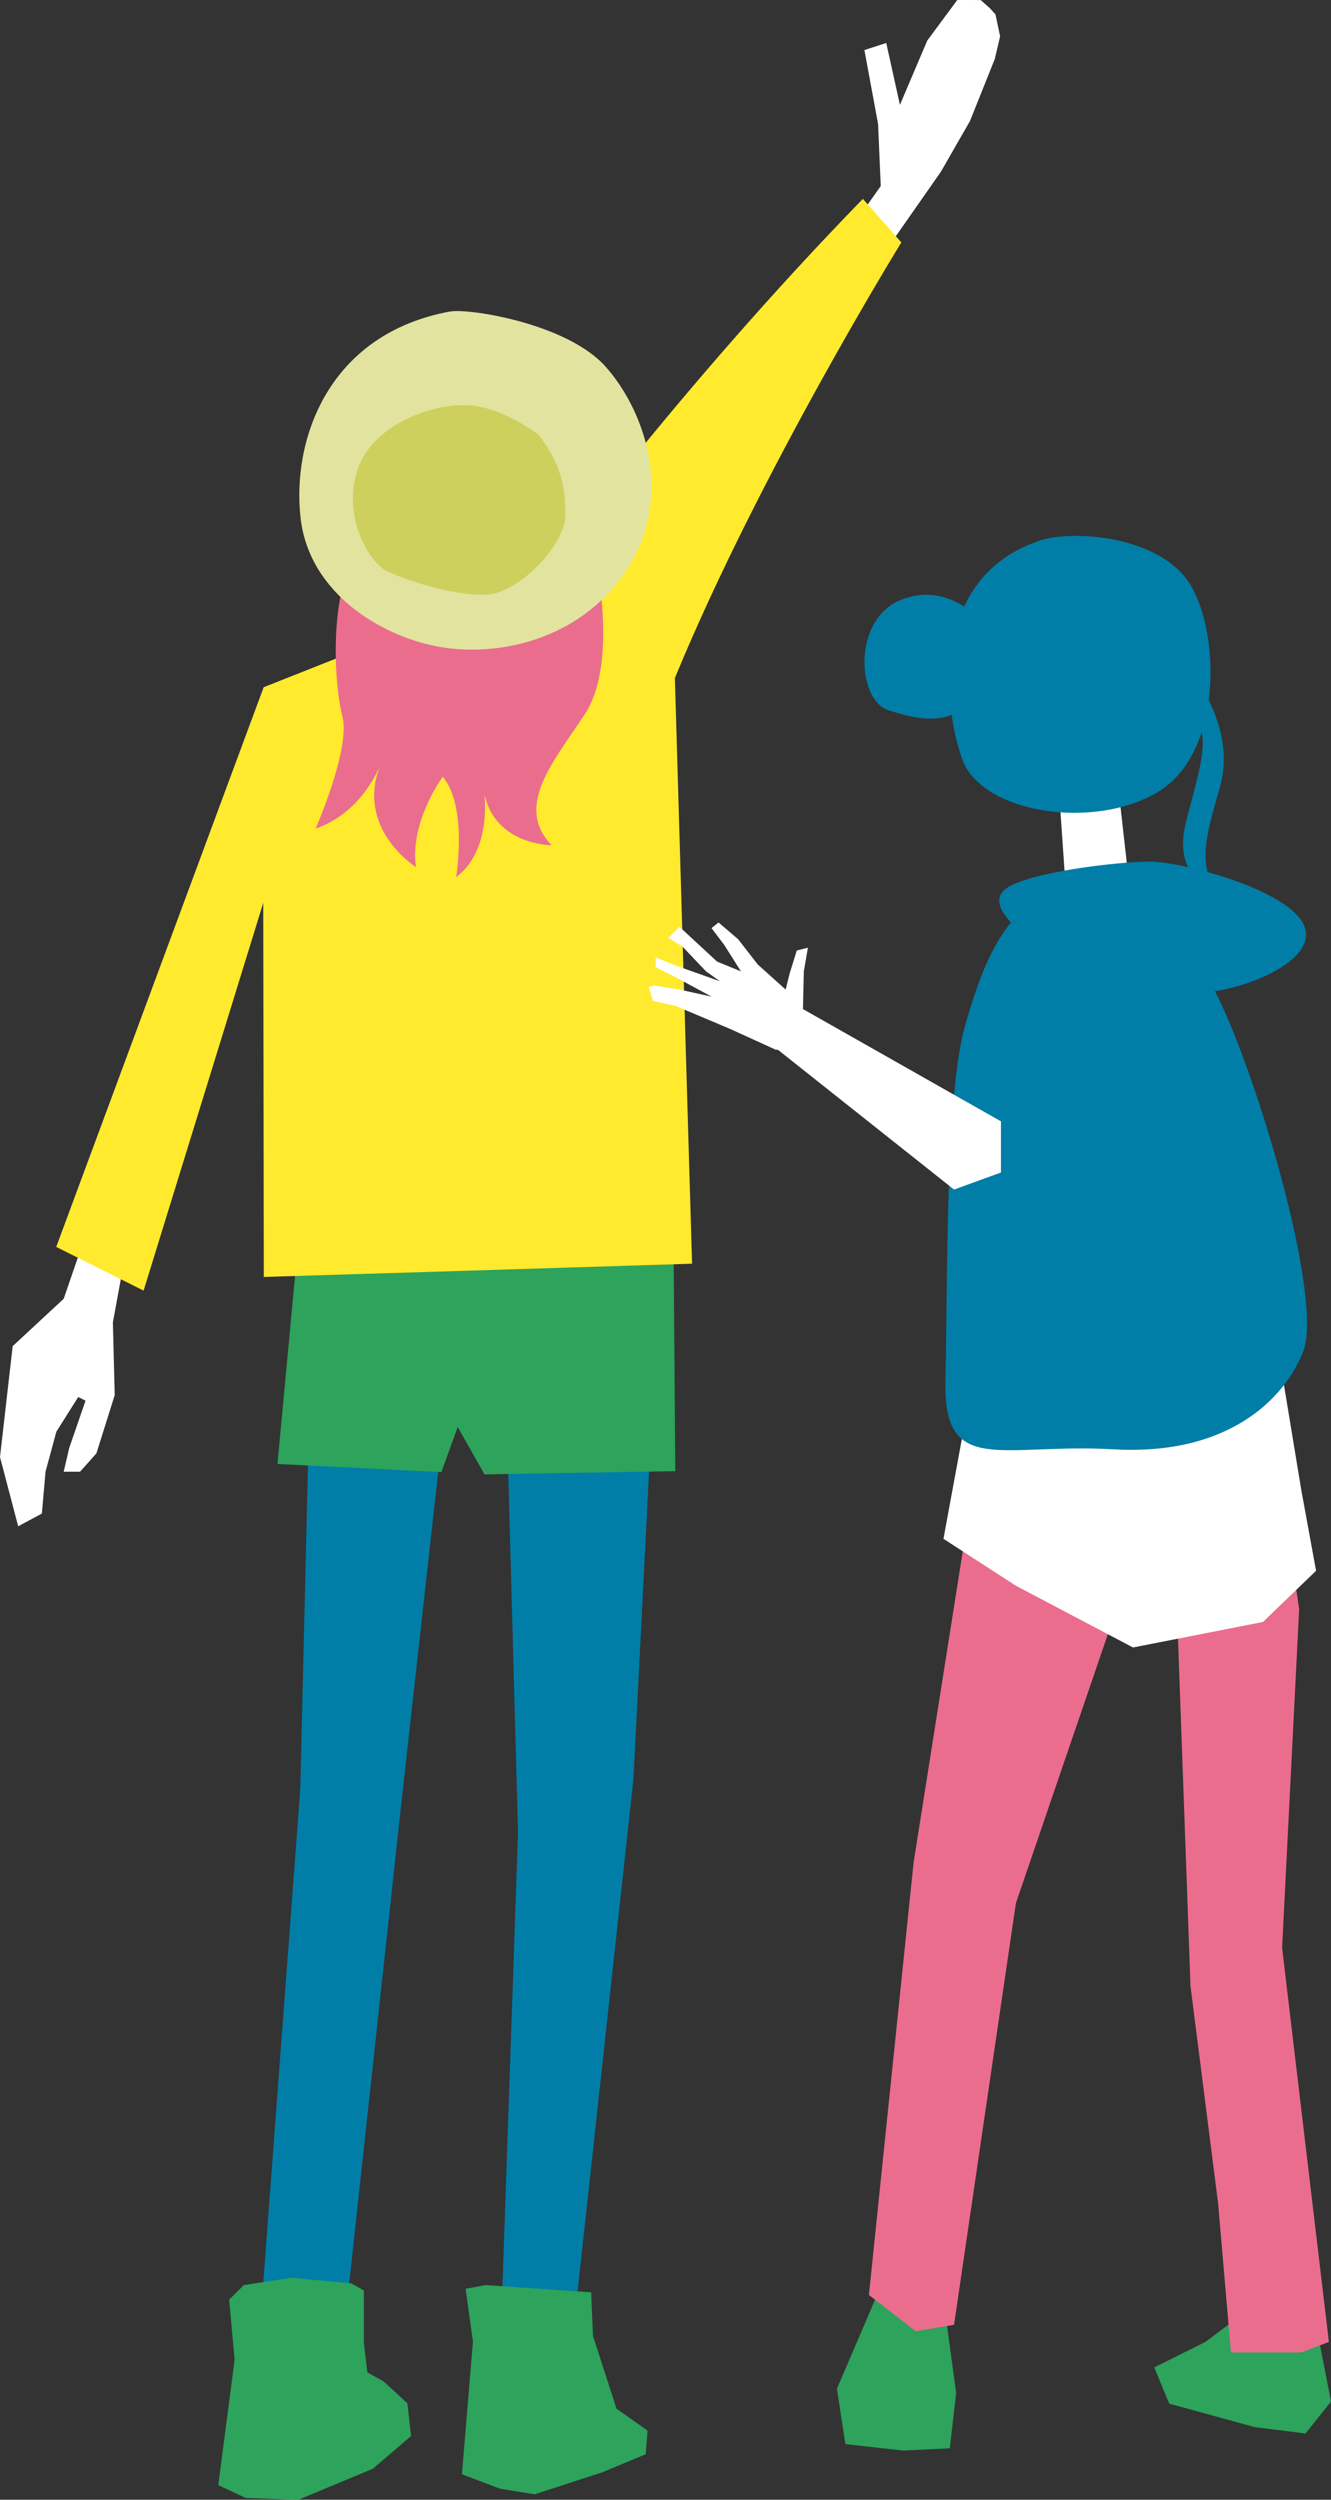
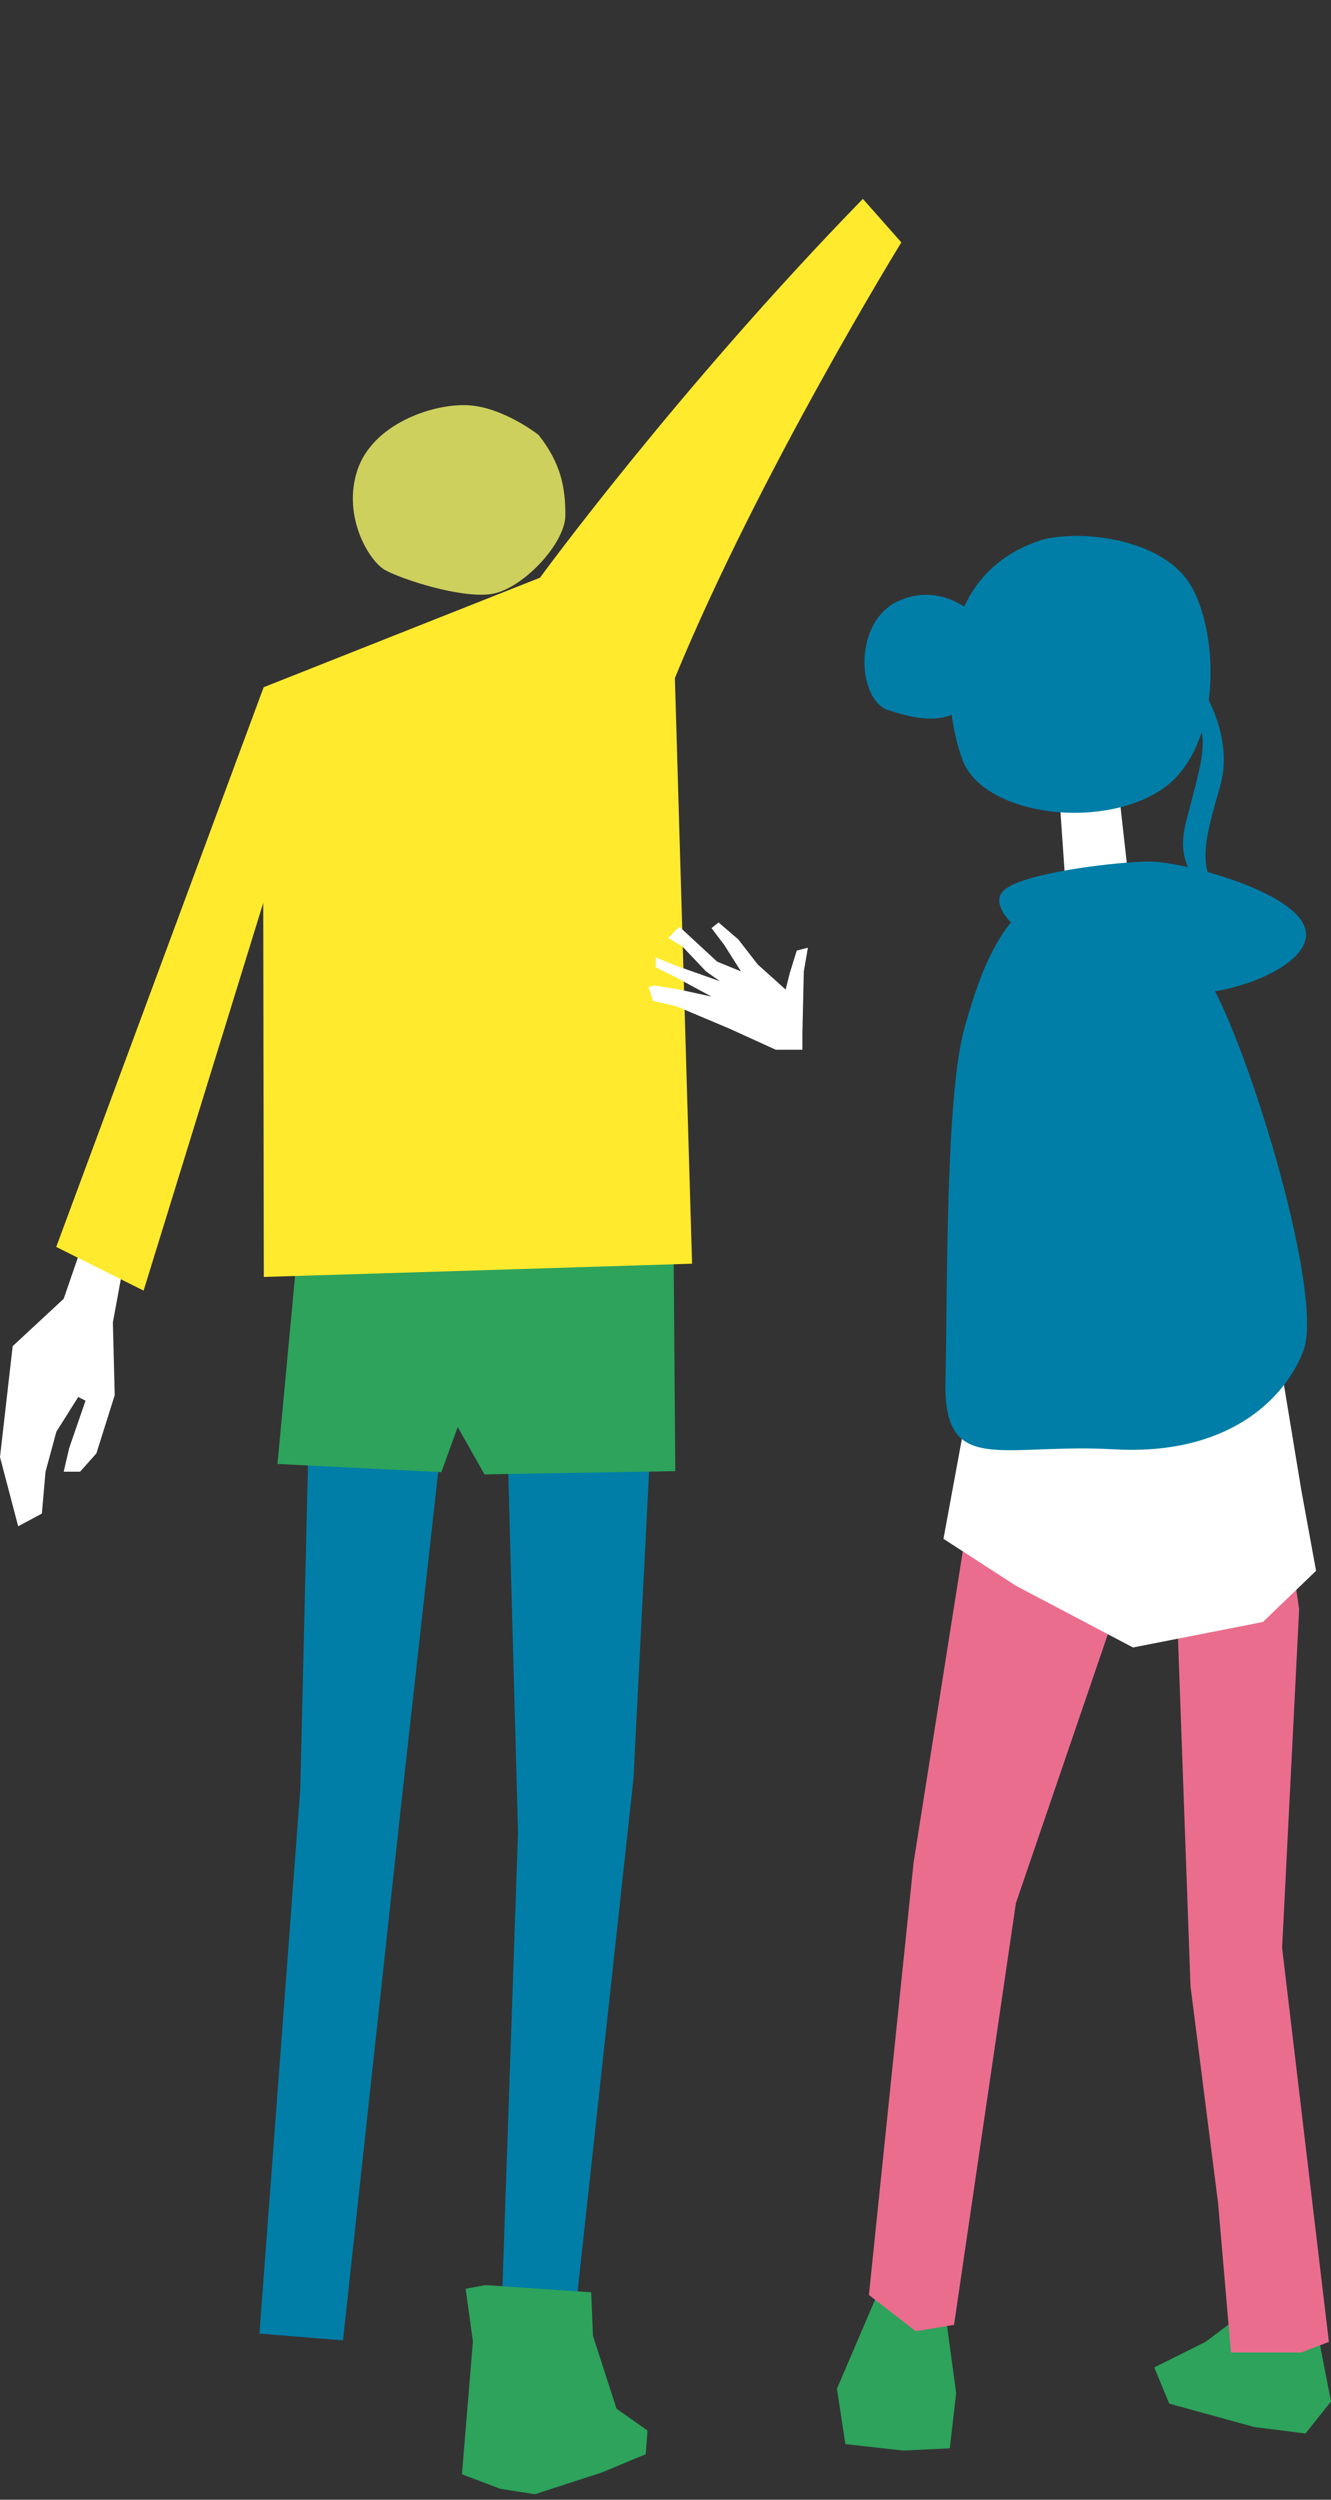
<svg xmlns="http://www.w3.org/2000/svg" id="_レイヤー_2" viewBox="0 0 94.45 177.36">
  <rect x="0" y="0" width="94.45" height="177.36" fill="#333333" stroke="none" />
  <defs>
    <style>.cls-1{fill:#007ea7;}.cls-2{fill:#ffea2d;}.cls-3{fill:#2da35c;}.cls-4{fill:#fff;}.cls-5{fill:#eb6d8e;}.cls-6{fill:#e2e39f;}.cls-7{fill:#cdd05d;}</style>
  </defs>
  <g id="_レイヤー_1-2">
    <polygon class="cls-4" points="8.91 88.92 8.01 93.83 8.14 98.99 6.84 103.12 5.68 104.42 4.52 104.42 4.91 102.74 6.07 99.38 5.55 99.12 4 101.58 3.23 104.42 2.97 107.39 1.29 108.29 0 103.38 .9 95.51 4.52 92.15 5.94 88.02 8.91 88.92" />
-     <polygon class="cls-4" points="59.99 16.75 62.5 13.2 62.31 8.8 61.34 3.55 62.89 3.05 63.86 7.44 65.8 2.88 67.93 0 69.09 0 69.6 .01 70.25 .59 70.64 1.02 70.97 2.58 70.59 4.19 68.83 8.59 66.77 12.18 61.92 19.12 59.99 16.75" />
    <polygon class="cls-1" points="46.14 102.83 44.95 126.22 40.68 165.4 37.47 165.76 35.57 164.69 36.76 130.01 35.97 100.96 46.14 102.83" />
    <polygon class="cls-1" points="31.32 102.41 28.41 128.57 24.34 166.05 18.41 165.57 21.31 126.92 21.92 101.17 31.32 102.41" />
    <polygon class="cls-3" points="47.8 88.59 47.92 104.38 34.38 104.61 32.48 101.25 31.32 104.45 19.69 103.87 21.32 86.45 47.8 88.59" />
    <path class="cls-2" d="M38.31,41s9.74-13.35,22.92-26.89l2.73,3.09s-10.09,16.37-16.07,30.91l1.22,41.55-18.6.58-11.79.36-.04-26.54-8.49,27.51-6.2-3.1,14.72-39.71,19.58-7.76Z" />
-     <path class="cls-5" d="M42.36,40.23s1.45,6.97-.87,10.46c-2.32,3.49-4.96,6.55-2.35,9.28,0,0-4.63,0-4.87-4.51,0,0,.95,4.63-1.9,6.77,0,0,.83-4.99-.95-7.12,0,0-2.37,3.21-1.9,6.41,0,0-4.39-2.73-2.49-7.36,0,0-1.19,3.44-4.63,4.63,0,0,2.49-5.7,1.9-7.95-.59-2.26-1.19-9.74,1.9-13.3l16.17,2.7Z" />
-     <path class="cls-6" d="M31.99,22.1c1.28-.23,8.23.84,10.97,3.9,2.74,3.06,4.85,8.97,1.69,14.14-3.17,5.17-9.07,6.44-13.19,5.8-4.11-.63-9.5-3.69-10.13-9.18-.63-5.49,1.9-13.08,10.66-14.67Z" />
    <path class="cls-7" d="M38.22,30.86s-2.53-2-5.06-2.11c-2.53-.11-6.75,1.37-7.81,4.64-1.06,3.27.84,6.44,2,7.07,1.16.63,5.28,2,7.49,1.69,2.22-.32,5.28-3.59,5.28-5.59s-.32-3.69-1.9-5.7Z" />
    <polygon class="cls-3" points="34.46 162.13 41.95 162.64 42.08 165.74 43.75 170.9 45.95 172.45 45.82 174.13 42.72 175.42 37.95 176.97 35.49 176.58 32.78 175.55 33.56 166.13 33.04 162.39 34.46 162.13" />
-     <polygon class="cls-3" points="17.3 162.13 20.65 161.61 24.91 162 25.82 162.51 25.82 166.26 26.07 168.32 27.23 168.97 28.91 170.52 29.17 172.84 26.46 175.16 21.17 177.36 17.43 177.23 15.49 176.32 16.65 167.42 16.26 163.16 17.3 162.13" />
    <polygon class="cls-3" points="66.95 163.14 67.85 169.79 67.4 173.71 64.08 173.87 59.99 173.41 59.39 169.48 62.56 162.08 66.95 163.14" />
    <polygon class="cls-3" points="93.39 164.95 94.45 170.39 92.64 172.66 89.01 172.2 82.97 170.54 81.91 167.97 85.54 166.16 89.16 163.44 93.39 164.95" />
    <polygon class="cls-5" points="68.46 109.18 64.83 132.15 61.66 162.83 64.98 165.4 67.7 164.95 72.09 135.03 79.79 112.51 83.42 111.45 84.48 140.92 86.44 156.34 87.35 166.91 92.34 166.91 94.3 166.16 90.98 138.2 92.19 114.17 90.67 103.89 70.88 104.8 68.46 109.18" />
    <polygon class="cls-4" points="90.67 95.58 92.34 105.71 93.39 111.45 89.62 115.08 80.4 116.89 72.09 112.51 66.95 109.18 68.76 99.36 68.31 94.07 90.67 95.58" />
    <polygon class="cls-4" points="79.27 55.1 80.31 64.33 75.78 65.21 75.09 55.28 79.27 55.1" />
    <path class="cls-1" d="M73.69,38.38c2.47-.84,8.71-.35,10.8,3.14,2.09,3.48,2.26,11.85-2.26,14.63-4.53,2.79-12.54,1.57-13.94-2.26-1.39-3.83-2.26-12.89,5.4-15.5Z" />
    <path class="cls-1" d="M69.86,44.3s-2.44-3.14-5.92-1.74c-3.48,1.39-3.14,7.14-.87,7.84,2.26.7,7.14,2.26,6.79-6.1Z" />
    <path class="cls-1" d="M85.19,48.66s2.44,3.48,1.39,7.14c-1.05,3.66-1.74,5.92.17,7.84,0,0-3.66-1.05-2.61-5.23,1.05-4.18,1.92-6.27.35-8.01l.7-1.74Z" />
    <path class="cls-1" d="M75.24,62.87c1.21-.46,2.55-.41,3.72.13,2.49,1.16,5.6,3.61,7.78,8.4,3.02,6.65,7.1,21.01,5.74,24.48-1.36,3.48-5.44,7.41-13.45,6.95-8.01-.45-12.09,1.96-11.94-4.84.15-6.8,0-20.25,1.36-25.09,1.18-4.18,2.69-8.47,6.78-10.05Z" />
-     <polygon class="cls-4" points="71.03 79.56 56.37 71.25 53.8 73.37 67.7 84.4 71.03 83.19 71.03 79.56" />
    <polygon class="cls-4" points="56.94 73.29 57.04 68.92 57.33 67.24 56.54 67.44 56.05 69.02 55.75 70.21 53.77 68.43 52.38 66.64 50.99 65.45 50.49 65.85 51.39 67.04 52.58 68.92 50.89 68.23 48.21 65.75 47.42 66.55 48.41 67.14 50.1 68.92 51.09 69.62 48.01 68.53 46.53 67.93 46.53 68.63 47.92 69.32 50.49 70.71 48.21 70.21 46.43 69.92 46.03 70.02 46.33 71.01 48.01 71.4 51.78 72.99 55.05 74.48 56.94 74.48 56.94 73.29" />
    <path class="cls-1" d="M72.84,66.41s-3.02-2.12-1.51-3.32,8.01-1.96,10.28-1.96,10.43,2.12,11.03,4.84c.6,2.72-6.2,4.99-8.92,4.38-2.72-.6-10.88-3.93-10.88-3.93Z" />
  </g>
</svg>